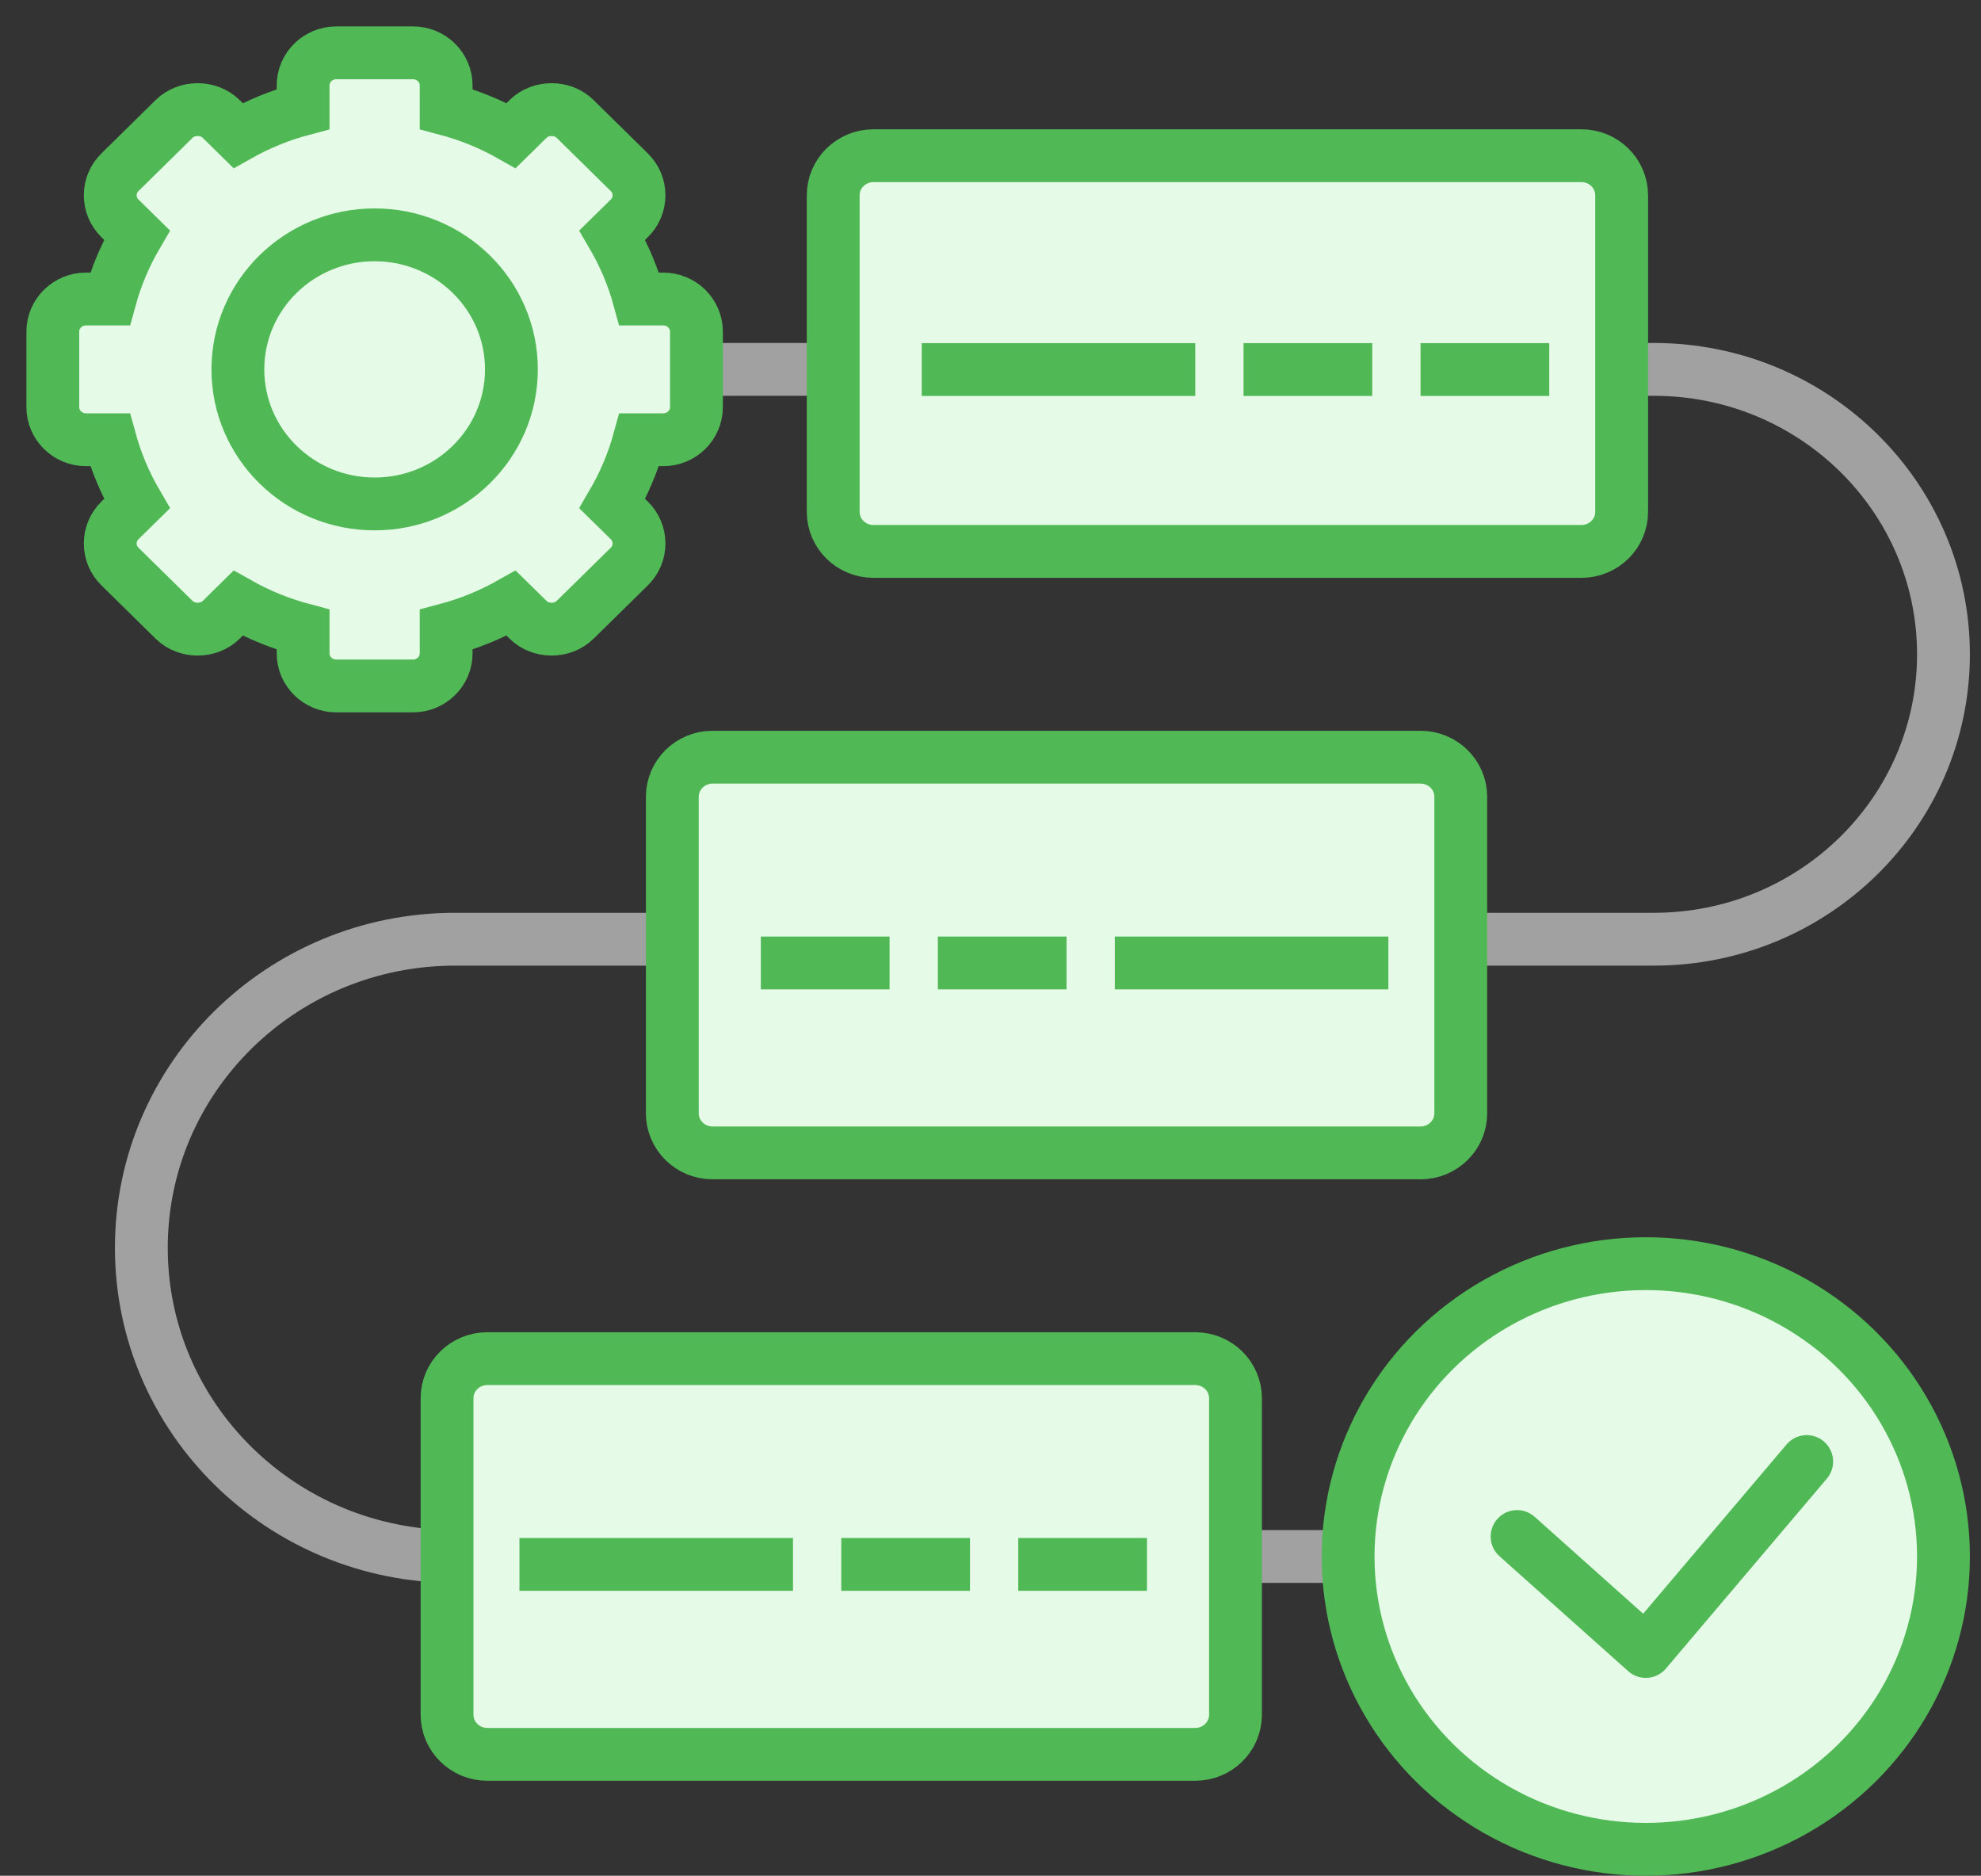
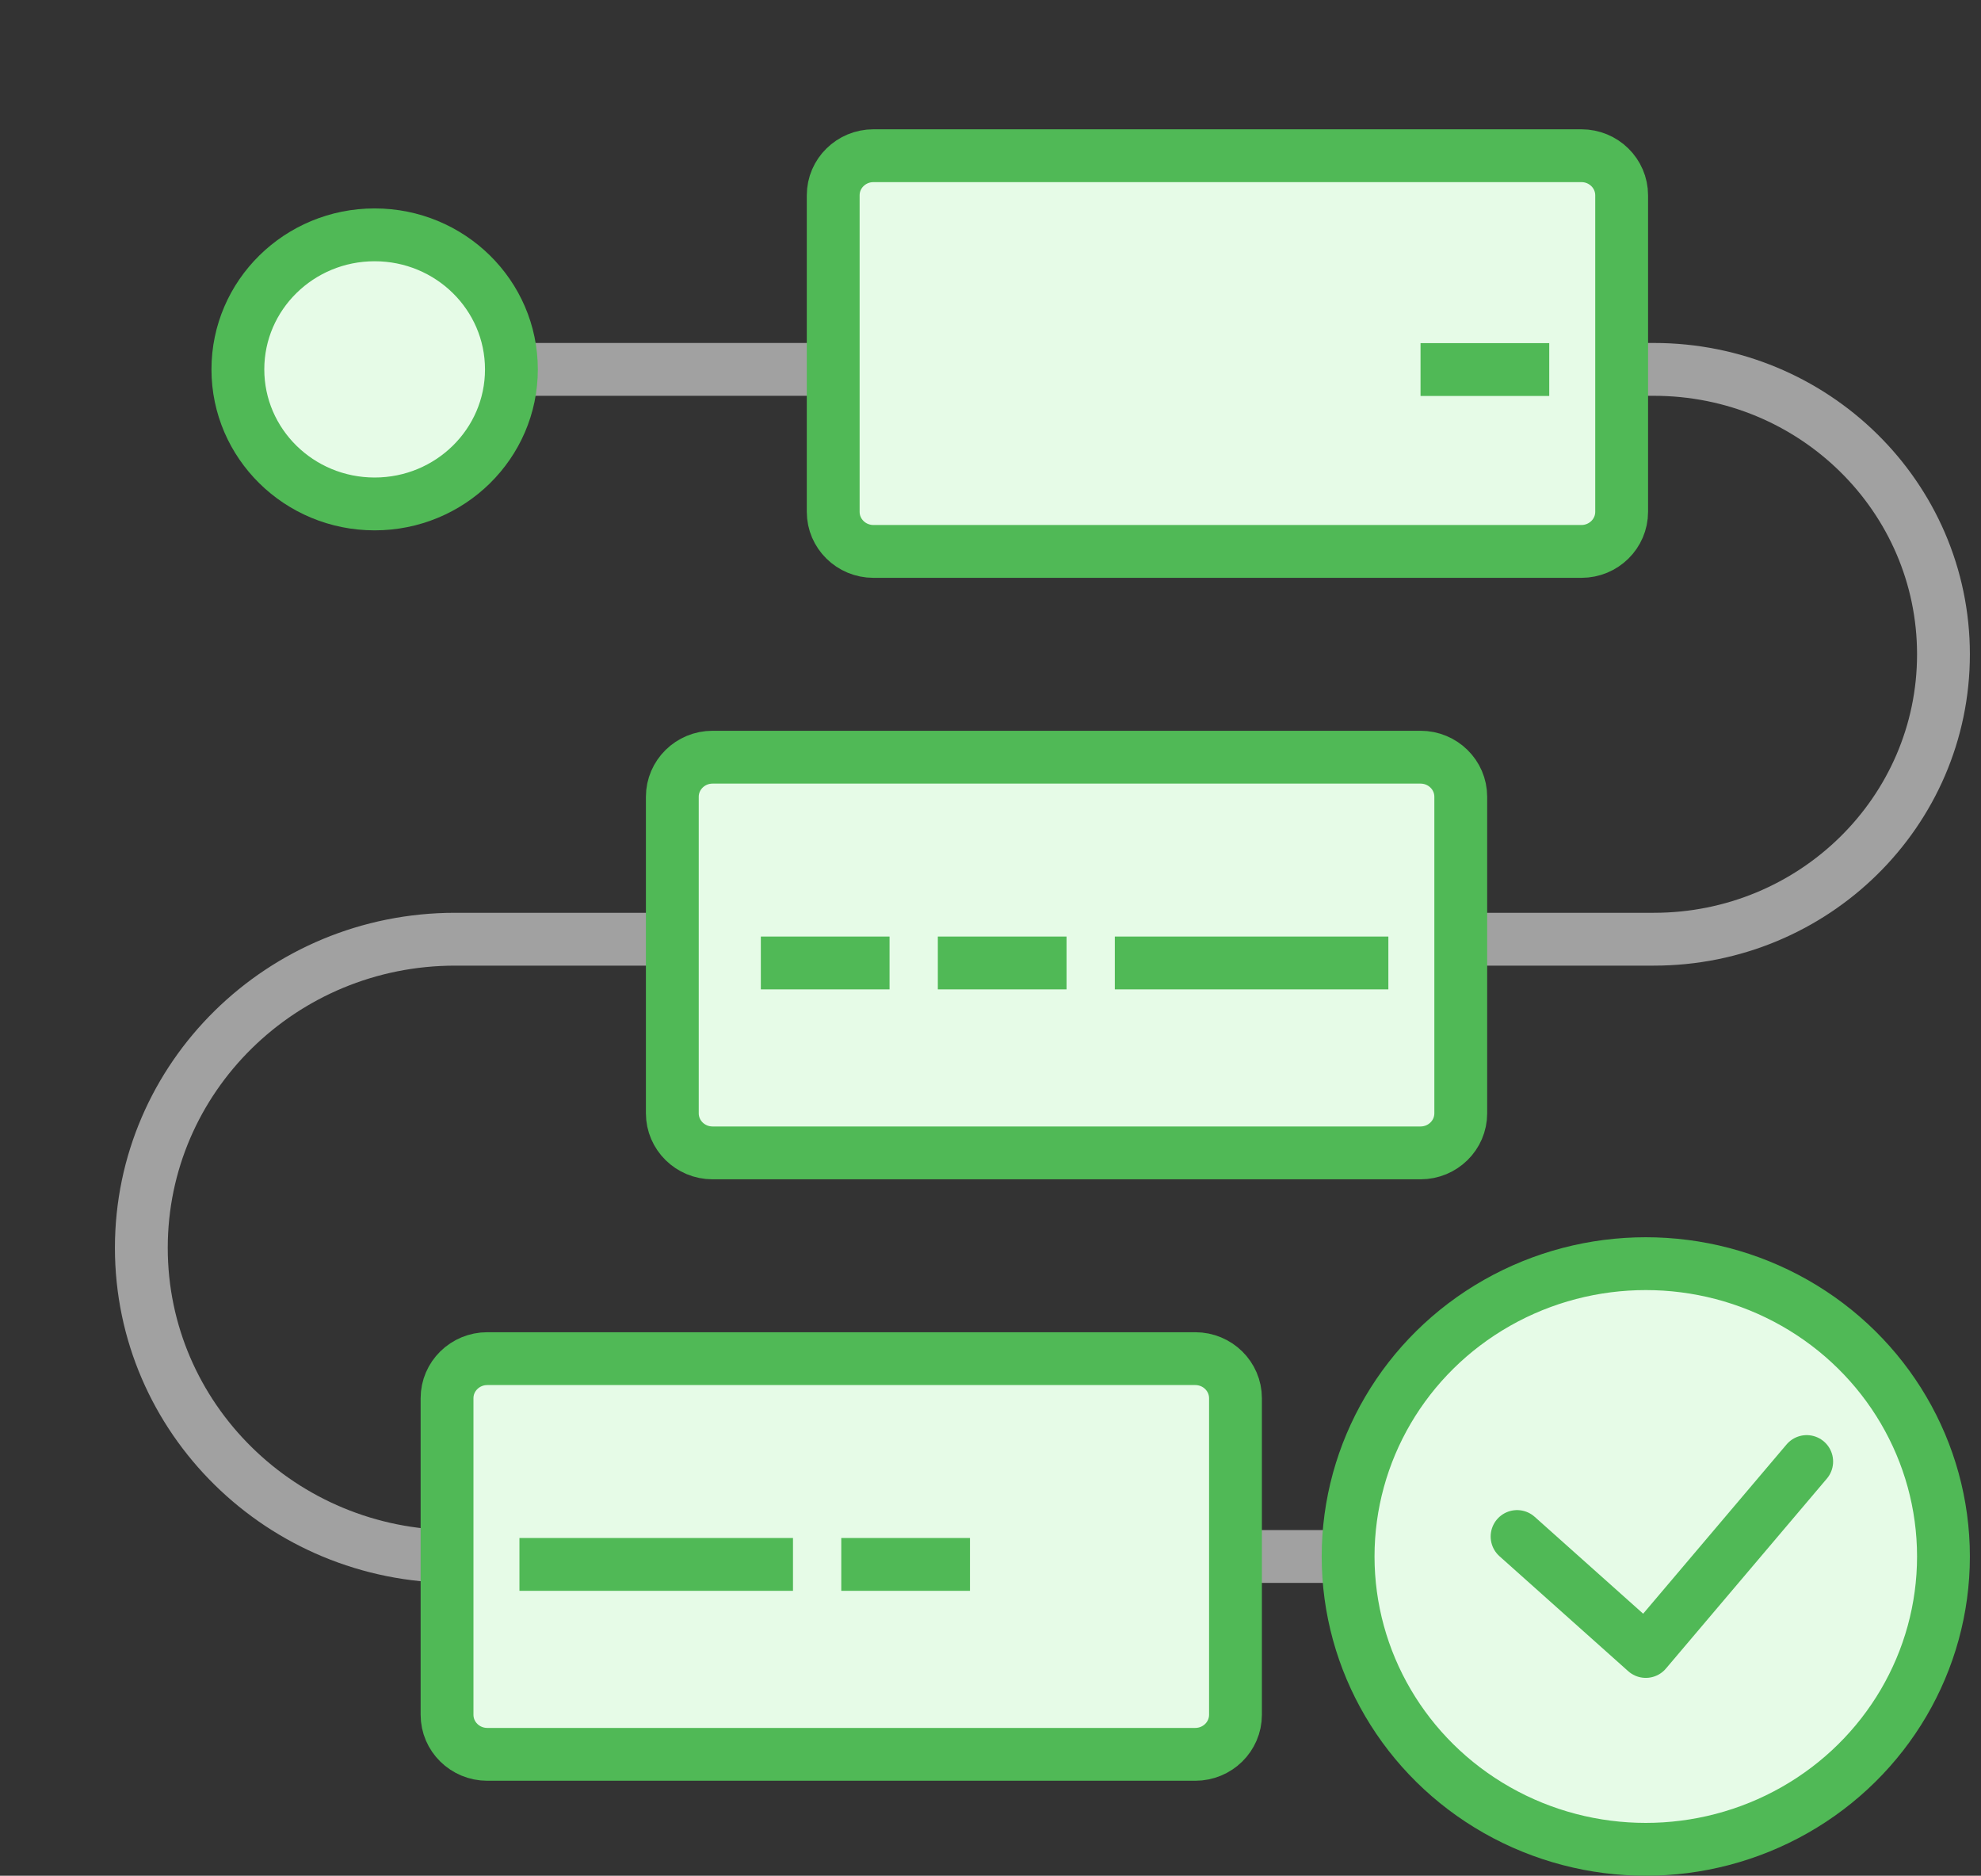
<svg xmlns="http://www.w3.org/2000/svg" width="75px" height="71px" viewBox="0 0 75 71" version="1.1">
  <rect x="0" y="0" width="75" height="71" fill="#333333" stroke="none" />
  <title>Lab-Workflows-Automation</title>
  <g id="Page-1" stroke="none" stroke-width="1" fill="none" fill-rule="evenodd">
    <g id="Lab-Automation-Software" transform="translate(-654, -4427)" stroke-width="2">
      <g id="Lab-Workflows-Automation" transform="translate(656, 4429)">
        <path d="M48.125,56.916 L15.23,56.916 C8.669,56.916 3.351,51.686 3.351,45.233 C3.351,38.781 8.669,33.551 15.23,33.551 L60.614,33.551 C66.67,33.551 71.579,28.722 71.579,22.767 C71.579,16.811 66.67,11.982 60.614,11.982 L54.217,11.982 L54.217,11.982 L17.666,11.982" id="Path-6" stroke="#A1A1A1" />
        <g id="Group-87" transform="translate(29.545, 3.894)" stroke="#50B956">
          <path d="M28.327,0 C28.748,0 29.128,0.168 29.404,0.439 C29.679,0.71 29.85,1.084 29.85,1.498 L29.85,1.498 L29.85,13.48 C29.85,13.894 29.679,14.268 29.404,14.539 C29.128,14.81 28.748,14.978 28.327,14.978 L28.327,14.978 L1.523,14.978 C1.102,14.978 0.722,14.81 0.446,14.539 C0.17,14.268 0,13.894 0,13.48 L0,13.48 L0,1.498 C0,1.084 0.17,0.71 0.446,0.439 C0.722,0.168 1.102,0 1.523,0 L1.523,0 L28.327,0 Z" id="Rectangle" fill="#E6FBE7" fill-rule="nonzero" />
          <g id="Group-79" transform="translate(3.351, 7.527)">
-             <line x1="0" y1="0.567" x2="10.356" y2="0.567" id="Path-5" />
-             <line x1="12.184" y1="0.567" x2="17.057" y2="0.567" id="Path-5-Copy" />
            <line x1="18.885" y1="0.567" x2="23.758" y2="0.567" id="Path-5-Copy-2" />
          </g>
        </g>
        <g id="Group-74" transform="translate(38.379, 34.15) scale(-1, 1) translate(-38.379, -34.15) translate(23.454, 26.661)" stroke="#50B956">
-           <path d="M28.327,0 C28.748,0 29.128,0.168 29.404,0.439 C29.679,0.71 29.85,1.084 29.85,1.498 L29.85,1.498 L29.85,13.48 C29.85,13.894 29.679,14.268 29.404,14.539 C29.128,14.81 28.748,14.978 28.327,14.978 L28.327,14.978 L1.523,14.978 C1.102,14.978 0.722,14.81 0.446,14.539 C0.17,14.268 0,13.894 0,13.48 L0,13.48 L0,1.498 C0,1.084 0.17,0.71 0.446,0.439 C0.722,0.168 1.102,0 1.523,0 L1.523,0 L28.327,0 Z" id="Rectangle-Copy-15" fill="#E6FBE7" fill-rule="nonzero" />
+           <path d="M28.327,0 C28.748,0 29.128,0.168 29.404,0.439 C29.679,0.71 29.85,1.084 29.85,1.498 L29.85,1.498 L29.85,13.48 C29.85,13.894 29.679,14.268 29.404,14.539 C29.128,14.81 28.748,14.978 28.327,14.978 L28.327,14.978 L1.523,14.978 C1.102,14.978 0.722,14.81 0.446,14.539 C0.17,14.268 0,13.894 0,13.48 L0,13.48 L0,1.498 C0,1.084 0.17,0.71 0.446,0.439 C0.722,0.168 1.102,0 1.523,0 L1.523,0 L28.327,0 " id="Rectangle-Copy-15" fill="#E6FBE7" fill-rule="nonzero" />
          <line x1="2.741" y1="7.789" x2="13.097" y2="7.789" id="Path-5-Copy-3" />
          <line x1="14.925" y1="7.789" x2="19.798" y2="7.789" id="Path-5-Copy-4" />
          <line x1="21.626" y1="7.789" x2="26.499" y2="7.789" id="Path-5-Copy-5" />
        </g>
        <g id="Group-74-Copy" transform="translate(14.925, 49.427)" stroke="#50B956">
          <path d="M28.327,0 C28.748,0 29.128,0.168 29.404,0.439 C29.679,0.71 29.85,1.084 29.85,1.498 L29.85,1.498 L29.85,13.48 C29.85,13.894 29.679,14.268 29.404,14.539 C29.128,14.81 28.748,14.978 28.327,14.978 L28.327,14.978 L1.523,14.978 C1.102,14.978 0.722,14.81 0.446,14.539 C0.17,14.268 0,13.894 0,13.48 L0,13.48 L0,1.498 C0,1.084 0.17,0.71 0.446,0.439 C0.722,0.168 1.102,0 1.523,0 L1.523,0 L28.327,0 Z" id="Rectangle-Copy-15" fill="#E6FBE7" fill-rule="nonzero" />
          <line x1="2.741" y1="7.789" x2="13.097" y2="7.789" id="Path-5-Copy-3" />
          <line x1="14.925" y1="7.789" x2="19.798" y2="7.789" id="Path-5-Copy-4" />
-           <line x1="21.626" y1="7.789" x2="26.499" y2="7.789" id="Path-5-Copy-5" />
        </g>
        <ellipse id="Oval" stroke="#50B956" fill="#E6FBE7" fill-rule="nonzero" cx="60.309" cy="56.916" rx="11.27" ry="11.084" />
        <polyline id="Path-7" stroke="#50B956" stroke-linecap="round" stroke-linejoin="round" points="55.436 56.16 60.309 60.511 66.401 53.322" />
        <g id="Group-94" fill="#E6FBE7" fill-rule="nonzero" stroke="#50B956">
-           <path d="M22.201,9.318 C21.969,8.469 21.627,7.658 21.182,6.897 L21.825,6.265 C22.062,6.031 22.193,5.721 22.193,5.392 C22.193,5.062 22.062,4.753 21.825,4.52 L19.77,2.499 C19.297,2.033 18.471,2.032 17.996,2.499 L17.352,3.131 C16.578,2.693 15.753,2.357 14.891,2.129 L14.891,1.233 C14.891,0.552 14.328,0 13.636,0 L10.73,0 C10.039,0 9.476,0.552 9.476,1.233 L9.476,2.129 C8.614,2.357 7.788,2.693 7.013,3.131 L6.37,2.499 C5.895,2.032 5.069,2.033 4.595,2.499 L2.541,4.52 C2.304,4.753 2.174,5.063 2.174,5.392 C2.174,5.722 2.304,6.031 2.541,6.265 L3.184,6.897 C2.739,7.658 2.397,8.469 2.165,9.318 L1.254,9.318 C0.563,9.318 0,9.872 0,10.553 L0,13.41 C0,14.091 0.563,14.645 1.254,14.645 L2.165,14.645 C2.397,15.492 2.739,16.304 3.185,17.066 L2.541,17.698 C2.304,17.931 2.174,18.242 2.174,18.572 C2.174,18.902 2.304,19.211 2.541,19.444 L4.595,21.464 C5.07,21.931 5.896,21.932 6.371,21.464 L7.014,20.832 C7.789,21.27 8.614,21.606 9.476,21.835 L9.476,22.731 C9.476,23.411 10.039,23.964 10.731,23.964 L13.636,23.964 C14.328,23.964 14.891,23.411 14.891,22.731 L14.891,21.835 C15.753,21.606 16.578,21.27 17.353,20.832 L17.997,21.464 C18.471,21.932 19.297,21.931 19.771,21.464 L21.826,19.444 C22.062,19.211 22.193,18.902 22.193,18.572 C22.193,18.242 22.062,17.932 21.826,17.698 L21.182,17.066 C21.627,16.304 21.97,15.492 22.202,14.645 L23.112,14.645 C23.805,14.645 24.367,14.091 24.367,13.41 L24.367,10.553 C24.367,9.872 23.804,9.318 23.112,9.318 L22.201,9.318 Z" id="Path" />
          <ellipse id="Oval" cx="12.184" cy="11.982" rx="5.178" ry="5.093" />
        </g>
      </g>
    </g>
  </g>
</svg>